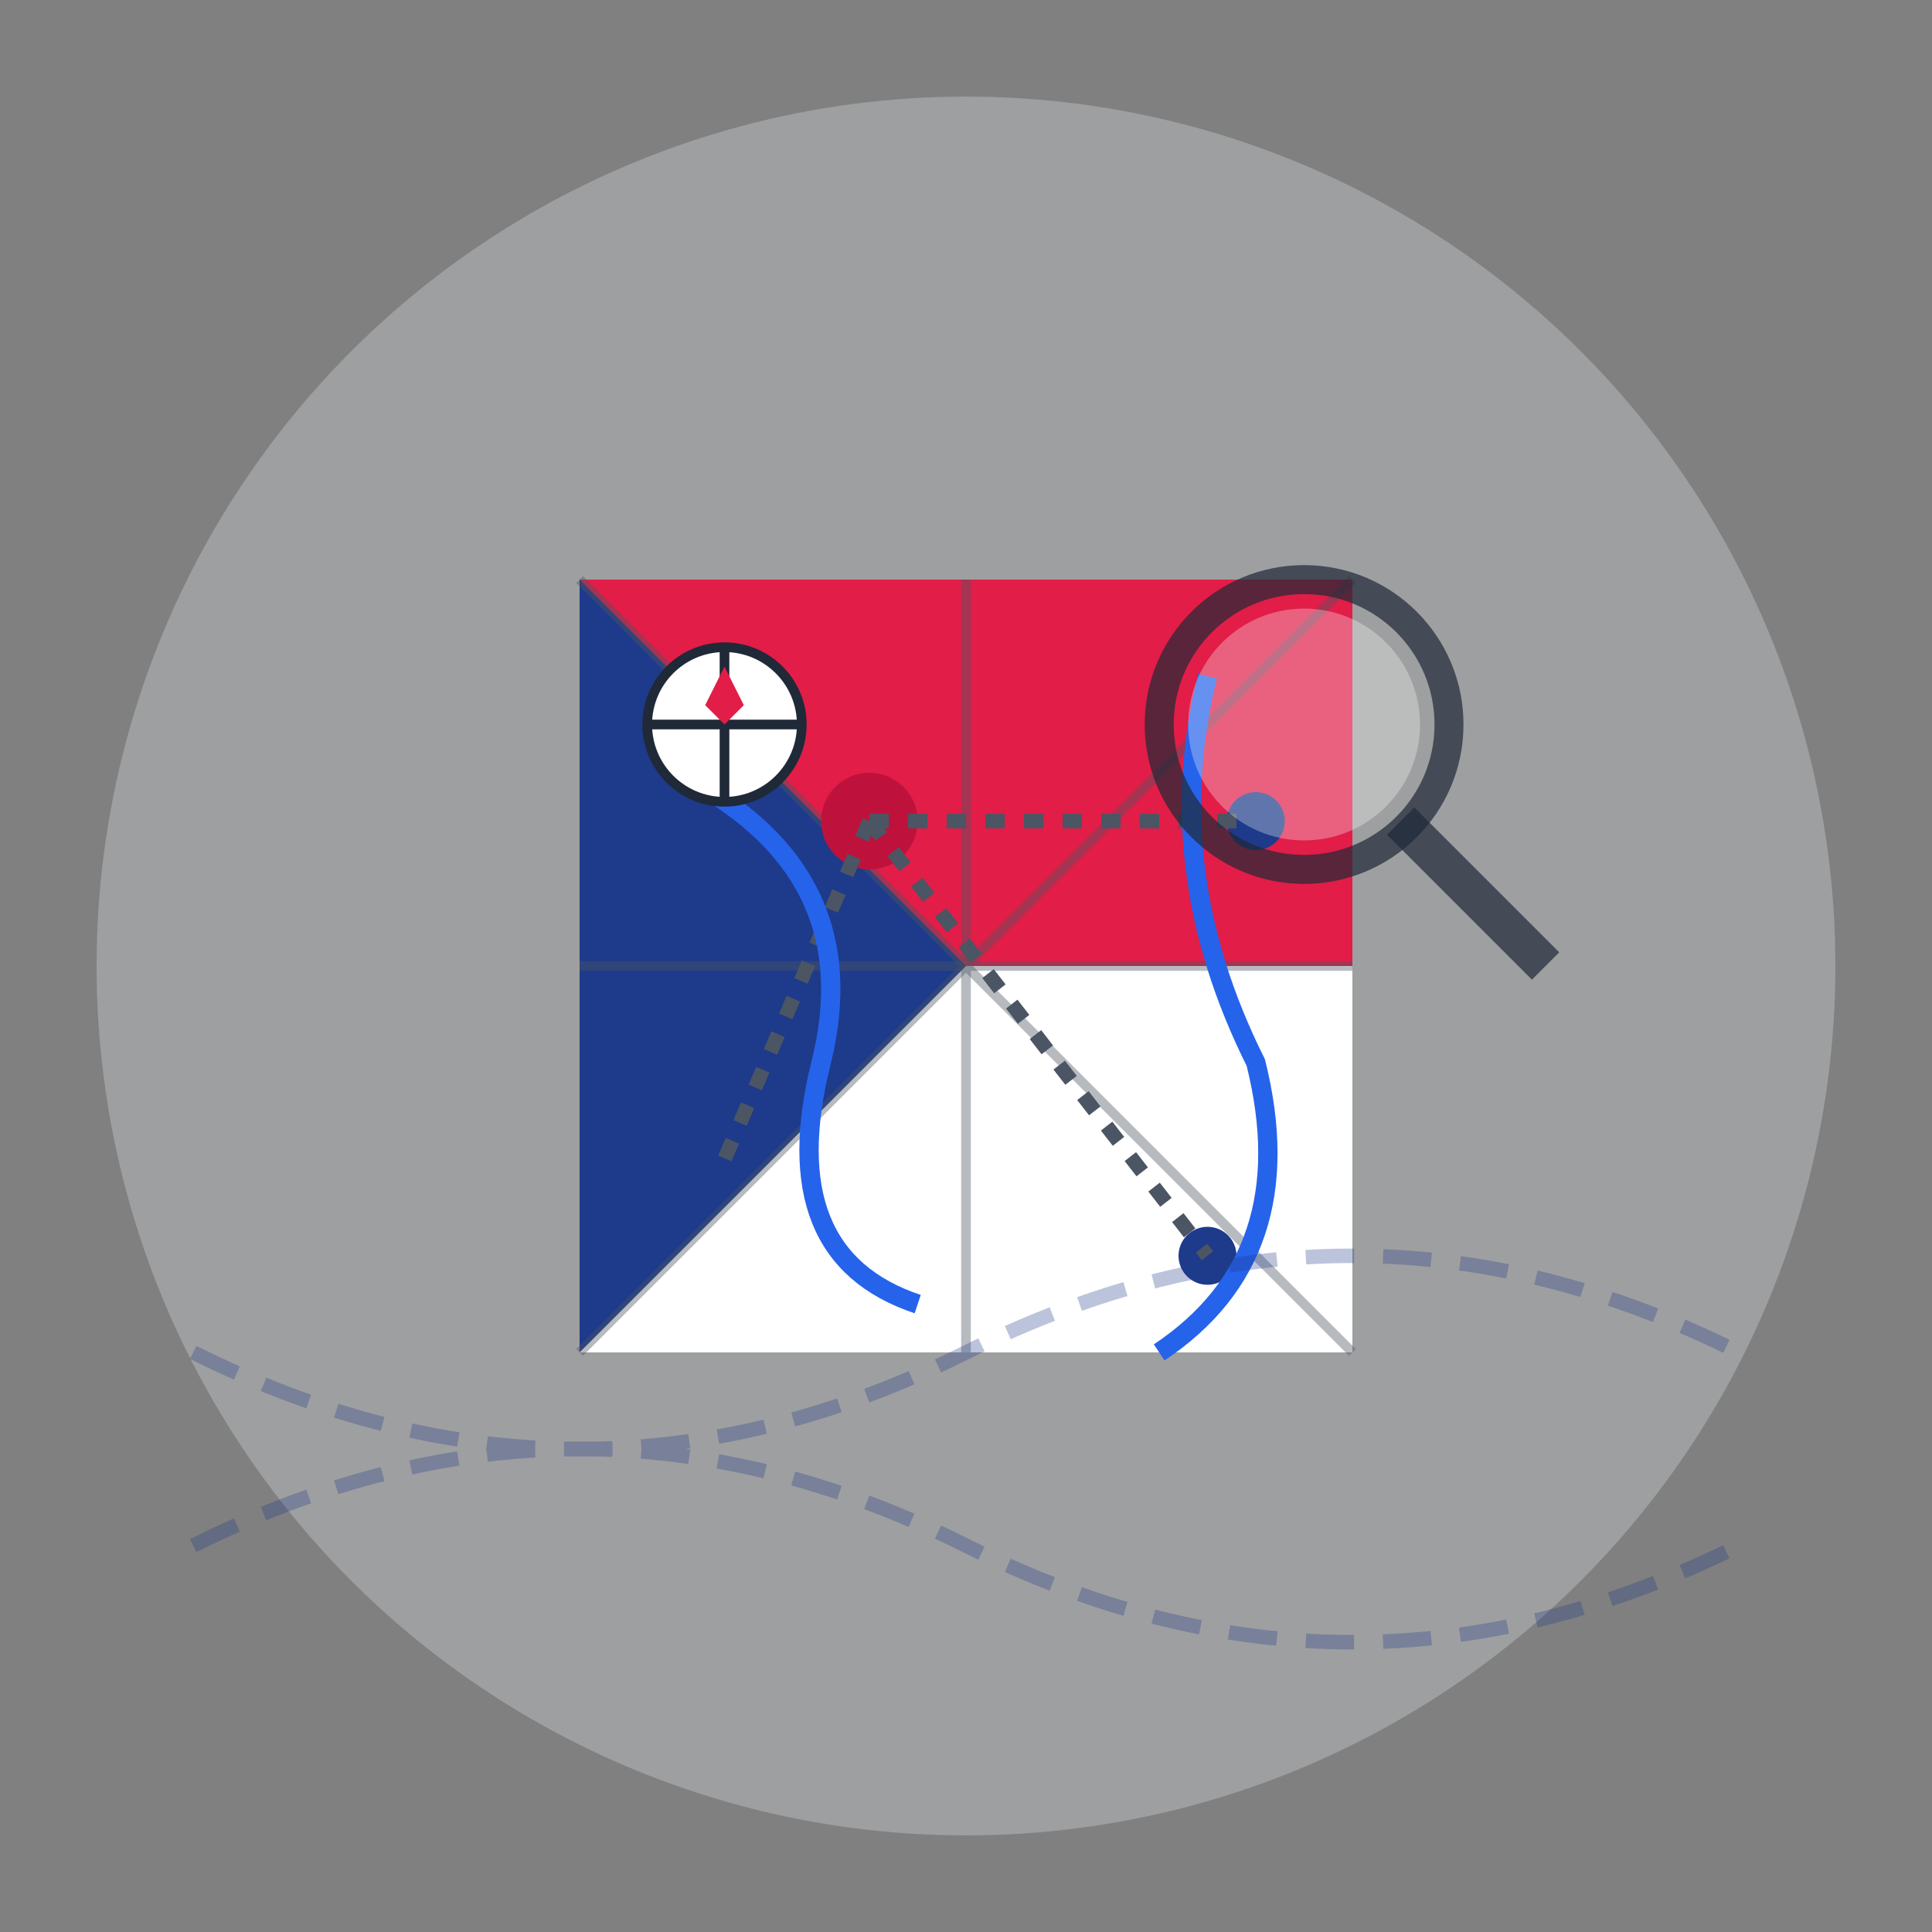
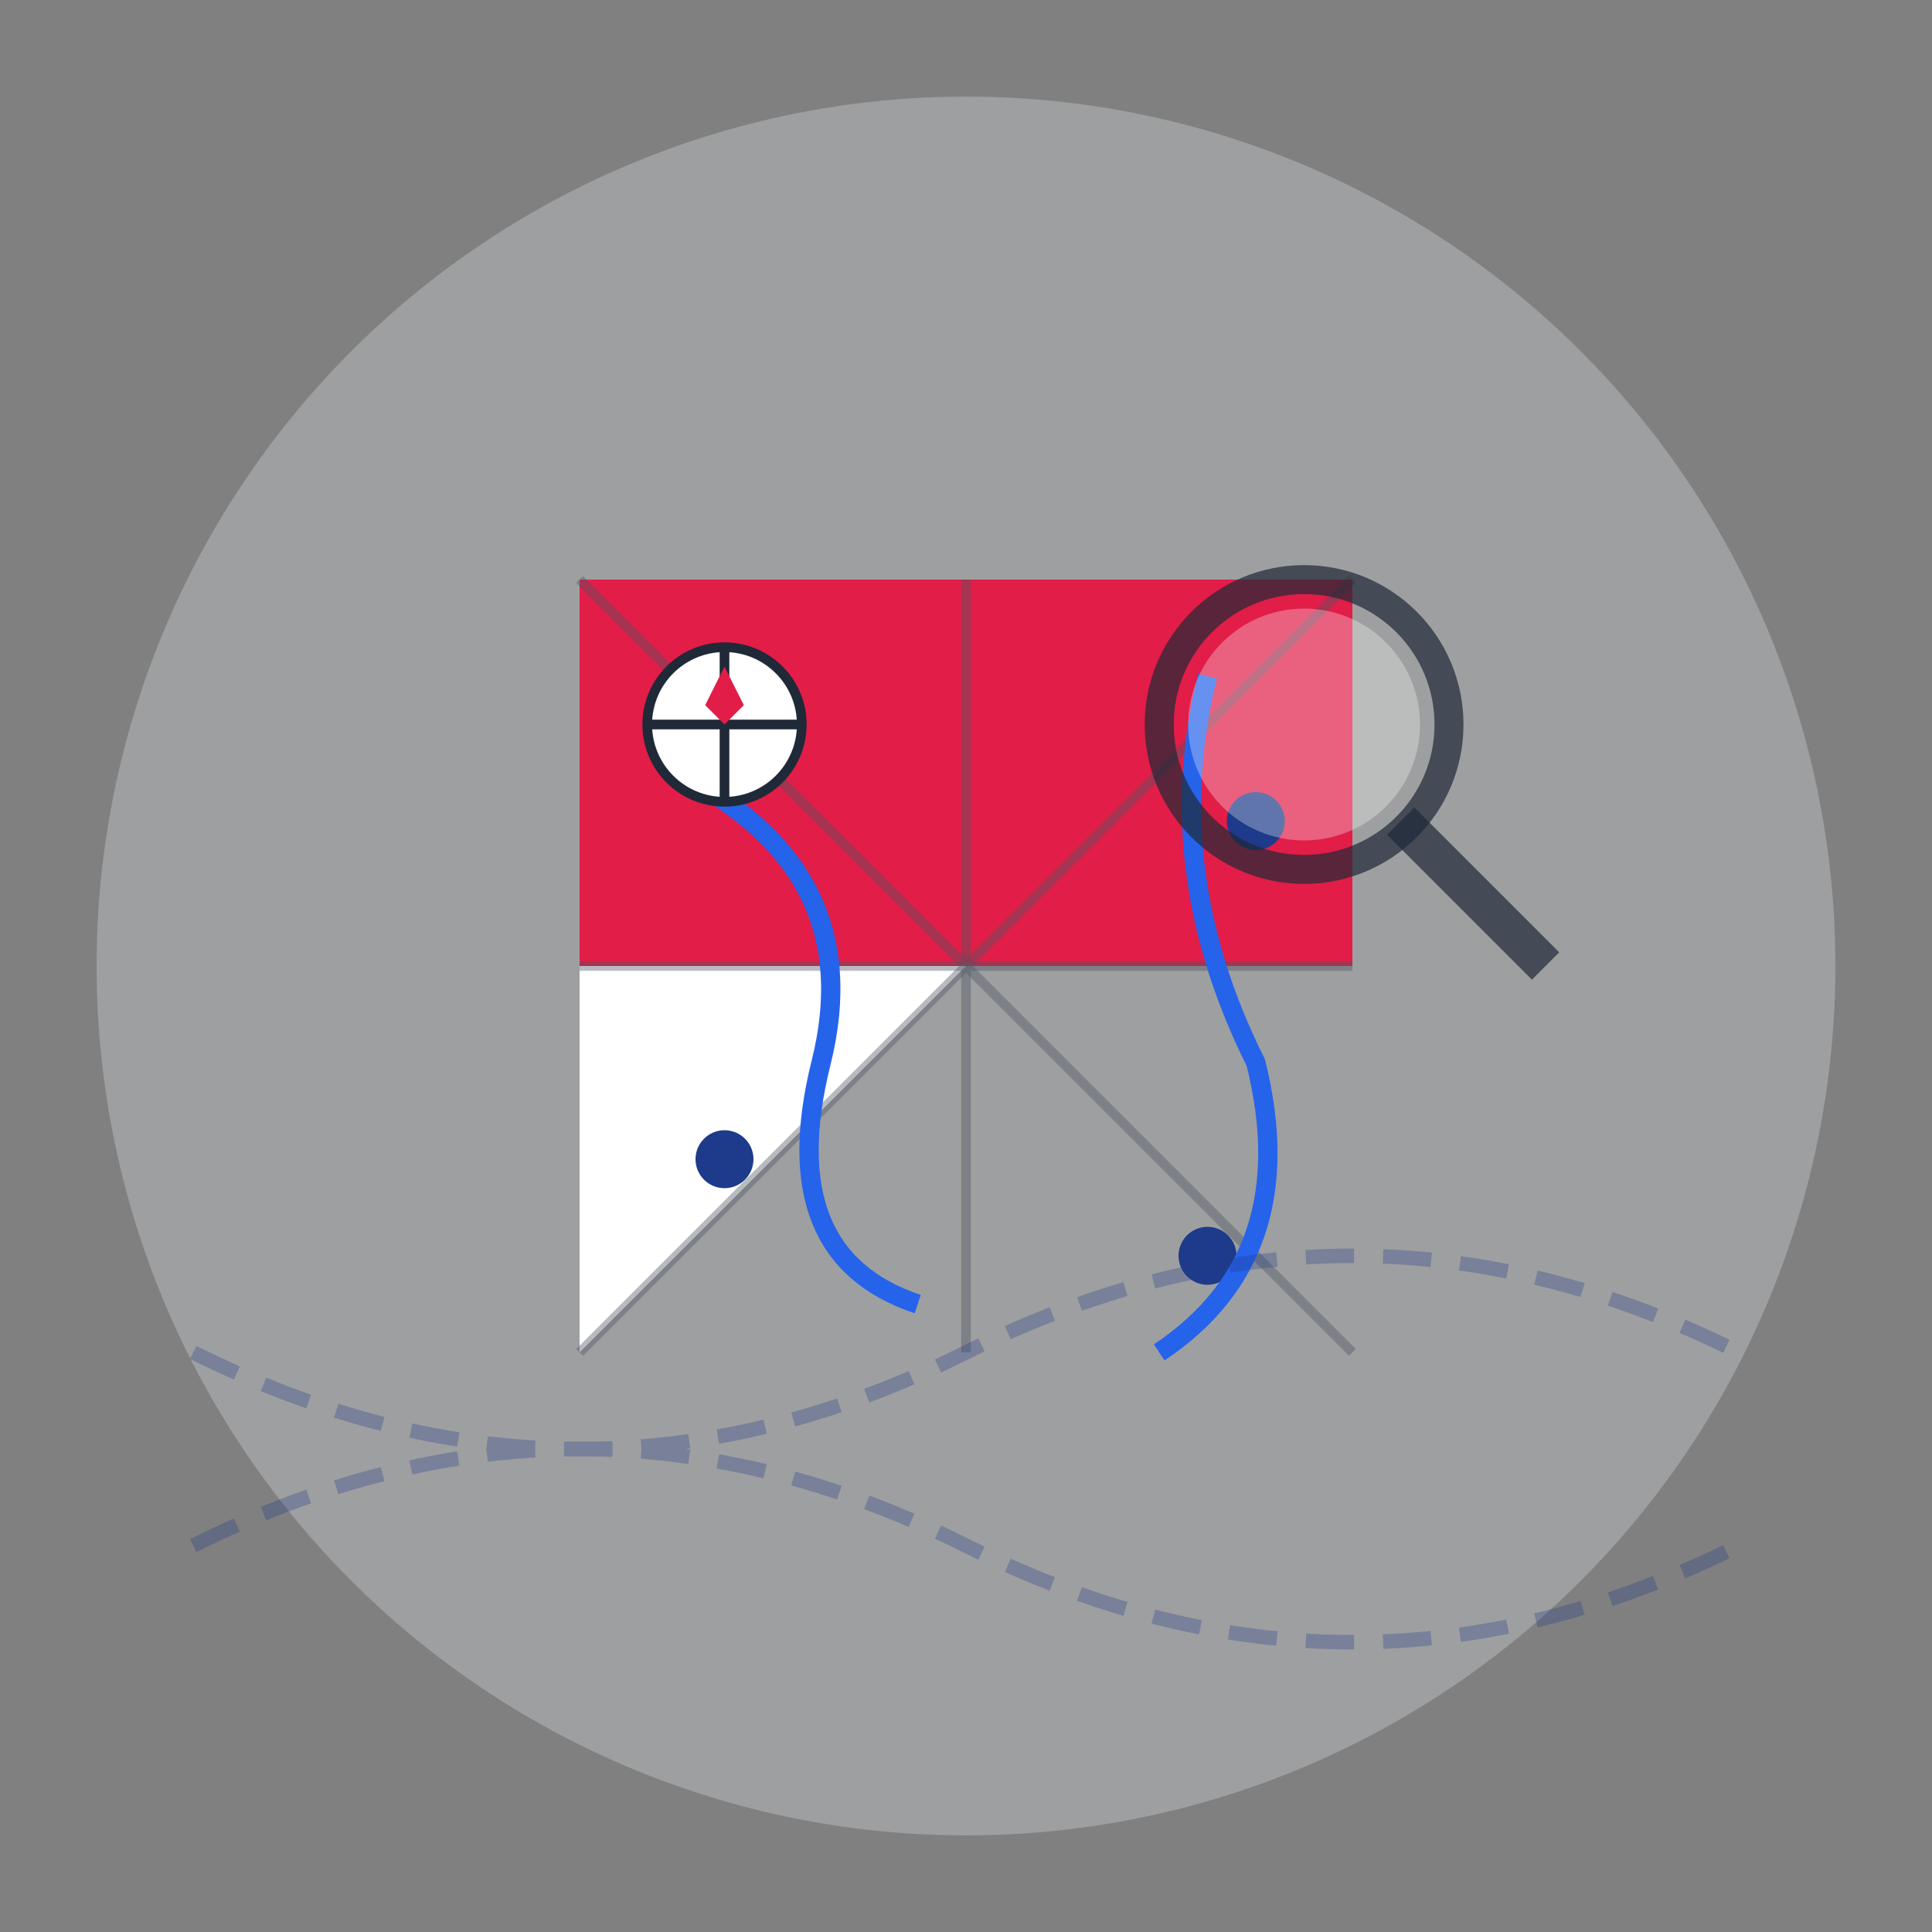
<svg xmlns="http://www.w3.org/2000/svg" viewBox="0 0 200 200">
  <rect x="0" y="0" width="200" height="200" fill="#808080" stroke="none" />
  <circle cx="100" cy="100" r="90" fill="#e5e7eb" opacity="0.3" />
  <g transform="translate(60, 60)">
-     <path d="M0,0 L80,0 L80,80 L0,80 Z" fill="#ffffff" />
+     <path d="M0,0 L80,0 L0,80 Z" fill="#ffffff" />
    <path d="M0,0 L80,0 L80,40 L0,40 Z" fill="#e11d48" />
-     <path d="M0,0 L0,80 L40,40 Z" fill="#1e3a8a" />
    <path d="M0,0 L80,80 M80,0 L0,80" stroke="#4b5563" stroke-width="1" opacity="0.4" />
    <path d="M40,0 L40,80 M0,40 L80,40" stroke="#4b5563" stroke-width="1" opacity="0.4" />
-     <circle cx="30" cy="25" r="5" fill="#be123c" />
    <circle cx="65" cy="70" r="3" fill="#1e3a8a" />
    <circle cx="15" cy="60" r="3" fill="#1e3a8a" />
    <circle cx="70" cy="25" r="3" fill="#1e3a8a" />
-     <path d="M30,25 L65,70 M30,25 L15,60 M30,25 L70,25" stroke="#4b5563" stroke-width="1.5" stroke-dasharray="2,2" />
    <path d="M10,20 Q30,30 25,50 Q20,70 35,75" stroke="#2563eb" stroke-width="2" fill="none" />
    <path d="M65,10 Q60,30 70,50 Q75,70 60,80" stroke="#2563eb" stroke-width="2" fill="none" />
    <g transform="translate(15, 15)">
      <circle cx="0" cy="0" r="8" fill="#ffffff" stroke="#1f2937" stroke-width="1" />
      <path d="M0,-8 L0,8 M-8,0 L8,0" stroke="#1f2937" stroke-width="1" />
      <path d="M0,-6 L2,-2 L0,0 L-2,-2 Z" fill="#e11d48" />
    </g>
  </g>
  <g transform="translate(135, 75)">
    <circle cx="0" cy="0" r="15" fill="none" stroke="#1f2937" stroke-width="3" opacity="0.7" />
    <path d="M10,10 L25,25" stroke="#1f2937" stroke-width="4" opacity="0.7" />
    <circle cx="0" cy="0" r="12" fill="#ffffff" opacity="0.3" />
  </g>
  <g fill="none" stroke="#1e3a8a" stroke-width="1.5" stroke-dasharray="5,3" opacity="0.3">
    <path d="M20,140 Q60,160 100,140 Q140,120 180,140" />
    <path d="M20,160 Q60,140 100,160 Q140,180 180,160" />
  </g>
</svg>